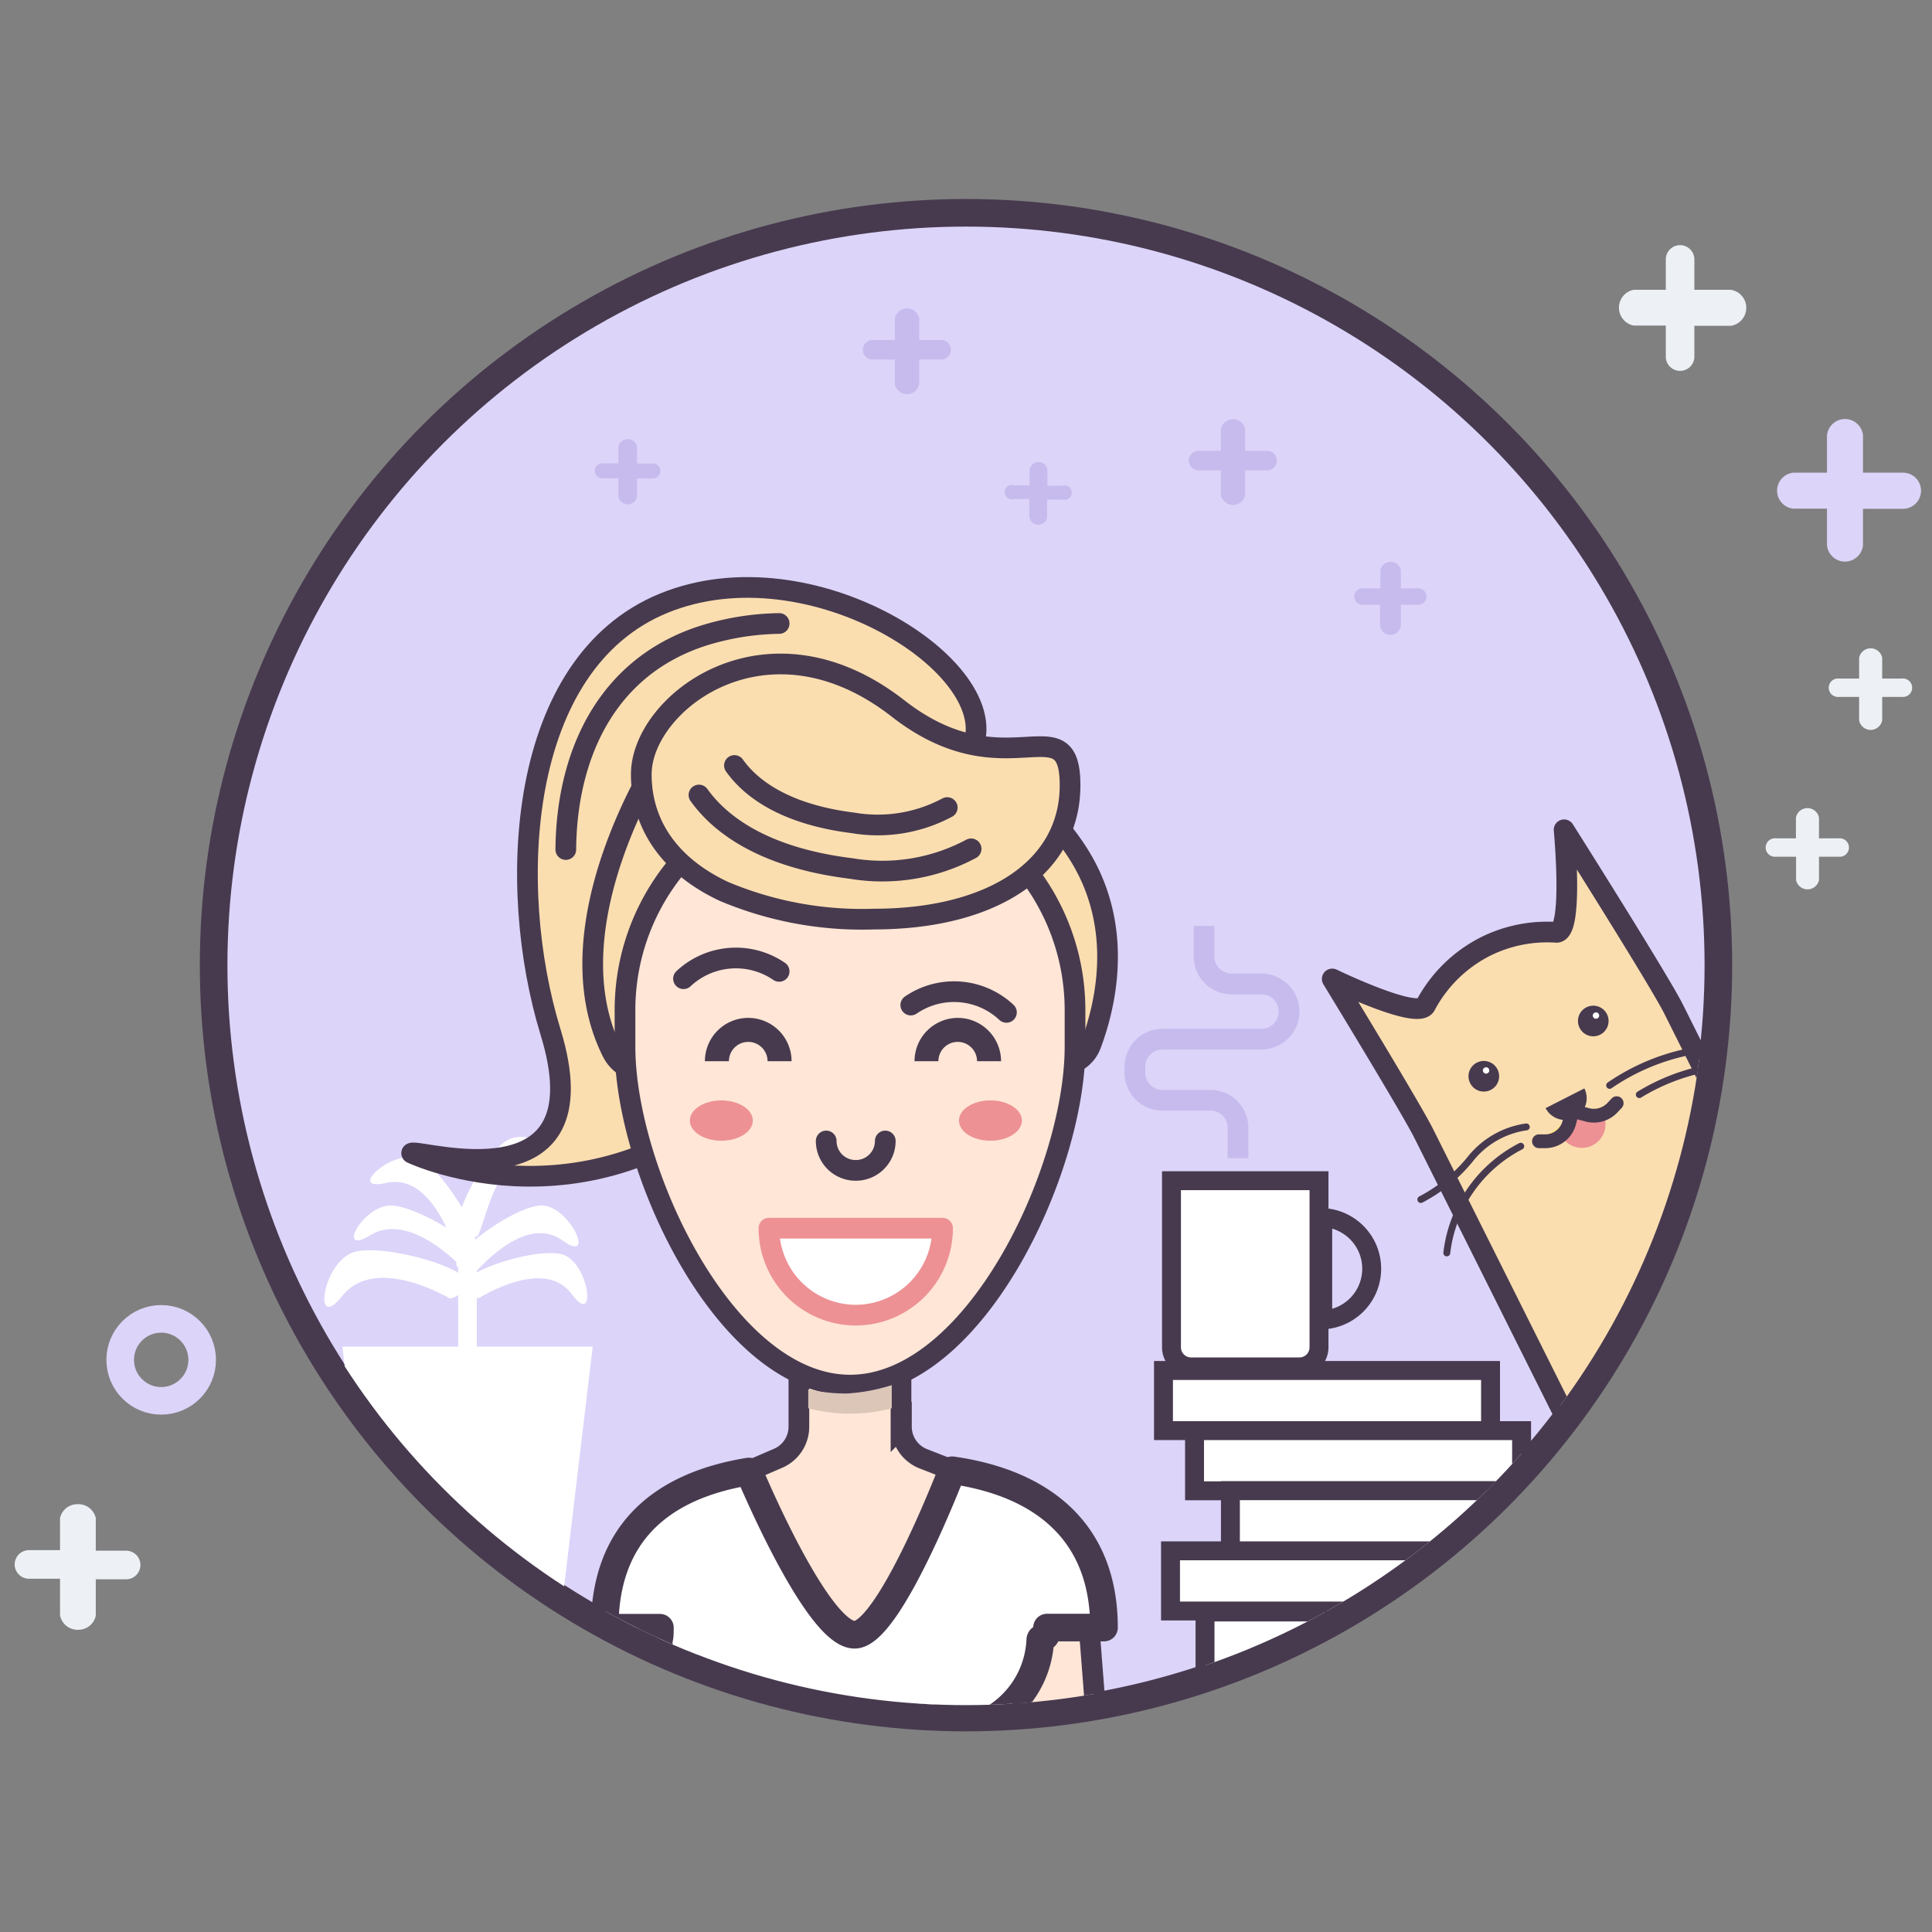
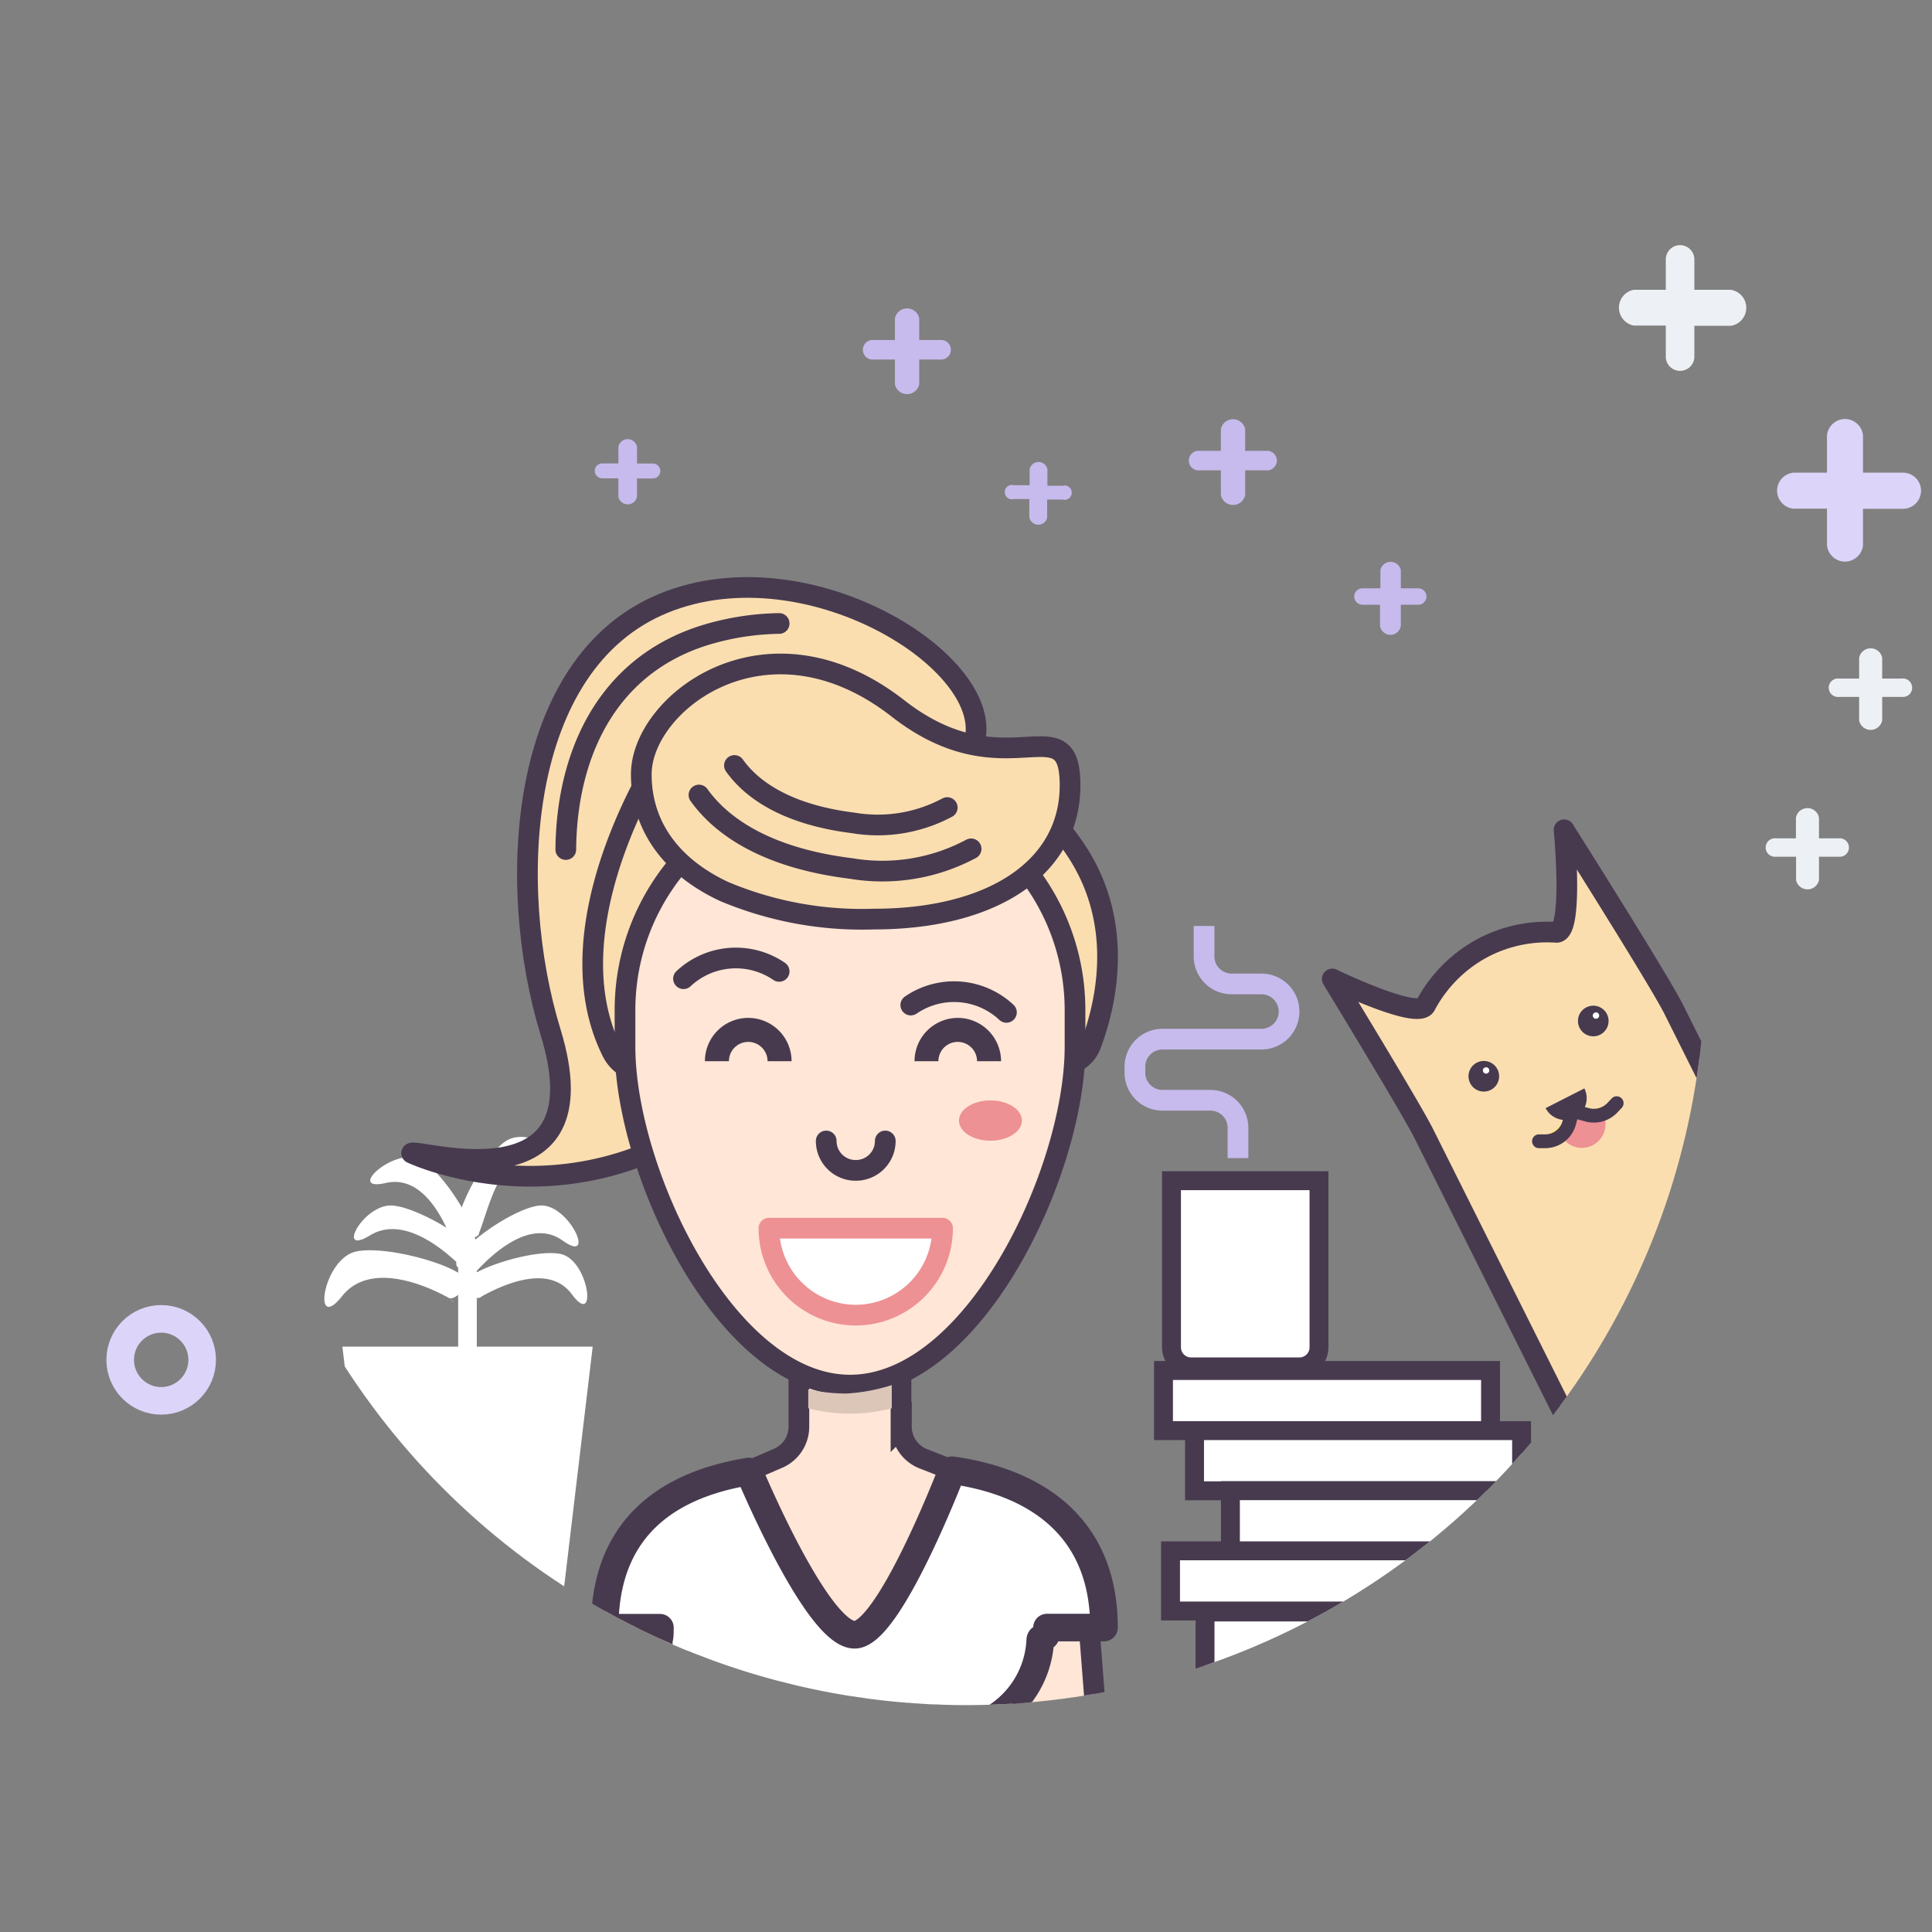
<svg xmlns="http://www.w3.org/2000/svg" id="Layer_1" data-name="Layer 1" viewBox="0 0 140 140">
  <rect x="0" y="0" width="140" height="140" fill="#808080" stroke="none" />
  <defs>
    <clipPath id="clip-path">
      <circle cx="70" cy="70" r="53.56" fill="none" />
    </clipPath>
  </defs>
  <circle cx="11.68" cy="98.54" r="2.97" fill="none" stroke="#dcd4f9" stroke-miterlimit="10" stroke-width="2" />
-   <path d="M6.94,117.08v-2.64h2.2a1,1,0,1,0,0-2.07H6.94V110A1.29,1.29,0,0,0,5.64,109,1.29,1.29,0,0,0,4.35,110v2.33H2.1a1,1,0,1,0,0,2.07H4.35v2.64a1.29,1.29,0,0,0,1.29,1.06A1.29,1.29,0,0,0,6.94,117.08Z" fill="#edf1f5" />
-   <circle cx="70" cy="69.94" r="54.52" fill="#dcd4f9" stroke="#473a4f" stroke-miterlimit="10" stroke-width="2" />
  <path d="M137.88,34.25H135V31.56a1.31,1.31,0,0,0-2.61,0v2.69h-2.42a1.31,1.31,0,0,0,0,2.61h2.42V39.5a1.31,1.31,0,0,0,2.61,0V36.87h2.91A1.31,1.31,0,0,0,137.88,34.25Z" fill="#dcd4f9" />
  <path d="M125.42 21h-2.64v-2.2a1 1 0 1 0-2.07 0V21h-2.33a1.32 1.32 0 0 0 0 2.59h2.33v2.25a1 1 0 1 0 2.07 0V23.61h2.64A1.32 1.32 0 0 0 125.42 21zM136.39 52.2V50.5h1.42a.67.67 0 1 0 0-1.33h-1.42v-1.5a.85.85 0 0 0-1.67 0v1.5h-1.45a.67.67 0 1 0 0 1.33h1.45v1.7A.85.85 0 0 0 136.39 52.2zM131.81 63.78v-1.7h1.42a.67.67 0 1 0 0-1.33h-1.42v-1.5a.85.85 0 0 0-1.67 0v1.5H128.7a.67.67 0 1 0 0 1.33h1.45v1.7A.85.85 0 0 0 131.81 63.78z" fill="#edf1f5" />
  <path d="M101.51 45.33V43.82h1.26a.59.59 0 1 0 0-1.19h-1.26V41.3a.76.76 0 0 0-1.48 0v1.33H98.73a.59.59 0 1 0 0 1.19H100v1.51A.76.76 0 0 0 101.51 45.33zM90.23 35.88v-1.8h1.5a.71.71 0 1 0 0-1.41h-1.5V31.09a.9.9 0 0 0-1.76 0v1.58H86.94a.71.71 0 1 0 0 1.41h1.53v1.8A.9.9 0 0 0 90.23 35.88zM46.16 36V34.67h1.15a.54.54 0 1 0 0-1.08H46.16V32.37a.69.69 0 0 0-1.35 0v1.21H43.64a.54.54 0 1 0 0 1.08h1.17V36A.69.69 0 0 0 46.16 36zM66.61 27.85v-1.8h1.5a.71.71 0 1 0 0-1.41h-1.5V23.06a.9.9 0 0 0-1.76 0v1.58H63.32a.71.71 0 1 0 0 1.41h1.53v1.8A.9.9 0 0 0 66.61 27.85zM75.88 37.52V36.2H77a.52.52 0 1 0 0-1h-1.1V34a.66.66 0 0 0-1.29 0v1.16H73.47a.52.52 0 1 0 0 1h1.12v1.32A.66.66 0 0 0 75.88 37.52z" fill="#c7bbed" />
  <g clip-path="url(#clip-path)">
    <path fill="#fff" stroke="#473a4f" stroke-miterlimit="10" stroke-width="1.371" d="M84.31 99.31H108.01V103.67H84.31zM86.56 103.67H110.26V108.03H86.56z" />
    <path fill="#fff" stroke="#473a4f" stroke-miterlimit="10" stroke-width="1.371" d="M89.16 108.02H112.86V112.38H89.16zM84.82 112.38H108.52V116.74H84.82zM87.32 116.81H111.02V125.04H87.32z" />
    <path fill="#fff" d="M40.79 115.72L26.97 115.72 24.81 97.58 42.95 97.58 40.79 115.72z" />
    <path fill="#fff" d="M33.2 91.78H34.55V97.91H33.2z" />
    <path d="M34.26,92.59a1.65,1.65,0,0,1,.4-0.62c1.3-1.37,3.91-3.64,6.1-2.08,2.53,1.81.45-2.74-1.67-2.53s-6.93,3.78-5.88,4.5,1.25,0.32,1.25.32" fill="#fff" />
    <path d="M34.47 94.35A1.65 1.65 0 0 1 35 93.89c1.66-.91 4.85-2.26 6.44-.1 1.85 2.51 1.27-2.47-.81-2.92s-7.76 1.46-7 2.47S34.78 94 34.78 94M34.66 89.88a1.65 1.65 0 0 1 .13-.73c.66-1.77 1.62-6 4.23-5.44 3 .69-.36-2.12-2.23-1.1s-4.63 6.76-3.38 7 1.28-.19 1.28-.19" fill="#fff" />
    <path d="M33.31,91.83a1.41,1.41,0,0,0-.4-0.53c-1.3-1.18-3.91-3.12-6.1-1.78-2.53,1.55-.45-2.35,1.67-2.16s6.93,3.24,5.88,3.85-1.25.28-1.25,0.28" fill="#fff" />
    <path d="M32.91 94.41a1.79 1.79 0 0 0-.65-.5c-1.9-1-5.56-2.37-7.46 0-2.2 2.79-1.42-2.68 1-3.22s9 1.43 8 2.56-1.28.78-1.28.78M32.91 90.75A1.65 1.65 0 0 0 32.78 90c-.66-1.77-2.19-4.87-4.81-4.28-3 .69.65-2.7 2.52-1.68s4.92 6.18 3.67 6.43-1.28-.19-1.28-.19" fill="#fff" />
    <path d="M84.91,85.56H95.58a0,0,0,0,1,0,0V97.63a1.42,1.42,0,0,1-1.42,1.42H86.31a1.42,1.42,0,0,1-1.42-1.42V85.56A0,0,0,0,1,84.91,85.56Z" fill="#fff" stroke="#473a4f" stroke-miterlimit="10" stroke-width="1.371" />
-     <path d="M95.85,88.23v7.39h0.28A3.71,3.71,0,0,0,95.85,88.23Z" fill="none" stroke="#473a4f" stroke-miterlimit="10" stroke-width="1.371" />
+     <path d="M95.85,88.23h0.28A3.71,3.71,0,0,0,95.85,88.23Z" fill="none" stroke="#473a4f" stroke-miterlimit="10" stroke-width="1.371" />
    <path d="M89.71,83.92V81.73a2,2,0,0,0-2-2l-3.47,0a2,2,0,0,1-2-2V77.3a2,2,0,0,1,2-2h7.17a2,2,0,0,0,2-2h0a2,2,0,0,0-2-2H89.25a2,2,0,0,1-2-2V67.1" fill="none" stroke="#c7bbed" stroke-miterlimit="10" stroke-width="1.5" />
    <path d="M65.29,103.41V99.29a5.59,5.59,0,0,1-2,.76,8.24,8.24,0,0,1-1.09.18c-0.21,0-.41,0-0.63,0a7.57,7.57,0,0,1-1.61-.19l-0.4-.11a5.84,5.84,0,0,1-1.67-.68v4.13h0a2.49,2.49,0,0,1-1.5,2.29l-2.18.94,8,15.65,6.77-15.74-2.07-.81a2.5,2.5,0,0,1-1.59-2.33h0Z" fill="#ffe6d6" stroke="#473a4f" stroke-miterlimit="10" stroke-width="1.5" />
    <path d="M29.83,83.56c0.62-.31,14,4,10.06-8.79-3.21-10.47-2.46-26.7,8.21-31.06s24.81,4.77,22.35,10.51-15.91,2.65-15.91,2.65,10.82,10.41,1.22,20.47C43.58,90.1,29.83,83.56,29.83,83.56Z" fill="#fbdeb0" stroke="#473a4f" stroke-linecap="round" stroke-linejoin="round" stroke-width="1.5" />
    <path d="M41,61.56c0.05-6.59,2.75-13.14,9.88-15.47a19.35,19.35,0,0,1,5.58-.91" fill="none" stroke="#473a4f" stroke-linecap="round" stroke-linejoin="round" stroke-width="1.5" />
    <path d="M53.28,64.66c-0.48-.24-5.12-10.43-5.12-10.43s-8.48,12.63-3.8,22a2.69,2.69,0,0,0,2.45,1.47l30.12-.49a2.32,2.32,0,0,0,2.12-1.51c1-2.66,2.51-8.46-.93-13.86-4.66-7.3-11.37-5.93-11.37-5.93S53.76,64.9,53.28,64.66Z" fill="#fbdeb0" stroke="#473a4f" stroke-miterlimit="10" stroke-width="1.5" />
    <path d="M61.6,100.37h0c-9,0-16.31-15.51-16.31-24.52V73.19A16.31,16.31,0,0,1,61.6,56.88h0A16.31,16.31,0,0,1,77.9,73.19v2.66C77.9,84.86,70.6,100.37,61.6,100.37Z" fill="#ffe6d6" stroke="#473a4f" stroke-miterlimit="10" stroke-width="1.5" />
    <path d="M77.54,56.91c0,6-5.65,9.69-14.21,9.69a25.77,25.77,0,0,1-10.86-2c-4-1.87-6-4.91-6-8.49,0-5.18,9.1-12.2,18.62-4.76C72.87,57.41,77.54,50.91,77.54,56.91Z" fill="#fbdeb0" stroke="#473a4f" stroke-miterlimit="10" stroke-width="1.5" />
    <path d="M70.37 61.51a13.63 13.63 0 0 1-8.72 1.42c-5.45-.67-9.08-2.64-11-5.32M68.64 58.52a10.67 10.67 0 0 1-6.82 1.11c-4.27-.53-7.11-2.07-8.6-4.16M56.46 70.39a5.55 5.55 0 0 0-6.93.53M66 72.83a5.55 5.55 0 0 1 6.93.53" fill="none" stroke="#473a4f" stroke-linecap="round" stroke-miterlimit="10" stroke-width="1.5" />
-     <ellipse cx="52.27" cy="81.2" rx="2.28" ry="1.46" fill="#ed9194" />
    <ellipse cx="71.77" cy="81.2" rx="2.28" ry="1.46" fill="#ed9194" />
    <path d="M64.15,82.68A2.13,2.13,0,0,1,62,84.81h0a2.13,2.13,0,0,1-2.13-2.13" fill="#ffe6d6" stroke="#473a4f" stroke-linecap="round" stroke-miterlimit="10" stroke-width="1.5" />
    <path d="M54.22 73.76a3.14 3.14 0 0 0-3.14 3.14h1.74a1.4 1.4 0 0 1 2.8 0h1.74A3.14 3.14 0 0 0 54.22 73.76zM69.41 73.76a3.14 3.14 0 0 0-3.14 3.14H68a1.4 1.4 0 0 1 2.8 0h1.74A3.14 3.14 0 0 0 69.41 73.76z" fill="#473a4f" />
    <path d="M62,95.3a6.3,6.3,0,0,0,6.3-6.3H55.72A6.3,6.3,0,0,0,62,95.3Z" fill="#fff" stroke="#ed9194" stroke-linejoin="round" stroke-width="1.5" />
    <path d="M51.15 116.11l-1.9 12.27a1.1 1.1 0 0 0 1.91.89l5.73-6.59 2 3.21-6.32 7.44a4.82 4.82 0 0 1-8.48-3.49l1.07-13.72h6zM72.74 116.11l2 12.7a1 1 0 0 1-1.69.79l-6-6.92-2 3.21 6.51 7.66a4.73 4.73 0 0 0 8.31-3.43l-1.09-14h-6z" fill="#ffe6d6" stroke="#473a4f" stroke-miterlimit="10" stroke-width="1.5" />
    <path d="M72,127.94v-3.41a7,7,0,0,0,3.38-5.67c0-.34.53,0.08,0.49-0.92H80c0-7-4.55-10.48-11-11.4,0,0-4.56,11.92-7.07,11.92-2.74,0-7.66-11.83-7.66-11.83-6.17,1-10.45,4.32-10.45,11.32h4c0,1-.08.62-0.08,1a7.1,7.1,0,0,0,2.66,5.53l-0.6,3.33" fill="#fff" stroke="#473a4f" stroke-linecap="round" stroke-linejoin="round" stroke-width="2" />
    <path d="M58.57,100.68v1.37a11.93,11.93,0,0,0,6.05,0v-1.68a13.3,13.3,0,0,1-3.27.61A13.14,13.14,0,0,1,58.57,100.68Z" fill="#dbc6b8" />
    <path d="M131,115.17h0a10.16,10.16,0,0,1-13.58-4.53L103.17,82.14c-0.93-1.86-6.63-11.2-6.63-11.2s6.19,3,6.76,1.91a10.06,10.06,0,0,1,4.4-4.29h0a10,10,0,0,1,5.07-1c1.28,0.07.57-7.43,0.57-7.43s6.87,10.87,7.94,13l14.23,28.49A10.16,10.16,0,0,1,131,115.17Z" fill="#fbdeb0" stroke="#473a4f" stroke-linejoin="round" stroke-width="1.5" />
    <circle cx="107.52" cy="77.98" r="1.11" transform="rotate(-26.54 107.543 77.979)" fill="#473a4f" />
    <circle cx="107.69" cy="77.56" r=".23" transform="rotate(-26.54 107.707 77.57)" fill="#fff" />
    <circle cx="115.46" cy="73.97" r="1.11" transform="rotate(-26.54 115.49 73.989)" fill="#473a4f" />
    <circle cx="115.65" cy="73.58" r=".23" transform="rotate(-26.54 115.674 73.585)" fill="#fff" />
    <path d="M114.1,81a1.59,1.59,0,0,0,.71-2.13L112,80.3A1.59,1.59,0,0,0,114.1,81Z" fill="#473a4f" />
    <path d="M115.39,83a1.72,1.72,0,0,0,.77-2.31l-2.14.07-0.93,1.47A1.72,1.72,0,0,0,115.39,83Z" fill="#ed9194" />
    <path d="M114.37 80.61L115 80.78a1.85 1.85 0 0 0 1.84-.51l.31-.33M113.82 80.94l-.1.39A1.8 1.8 0 0 1 112 82.7h-.48" fill="#ffe18b" stroke="#473a4f" stroke-linecap="round" stroke-linejoin="round" />
-     <path d="M116.64 78.65a15.65 15.65 0 0 1 8.63-2.75M118.79 79.32a14.78 14.78 0 0 1 9.93-2M110.6 81.66a6.31 6.31 0 0 0-4 2.26 11.38 11.38 0 0 1-3.64 3M110.2 83.06a10 10 0 0 0-5.36 7.73" fill="none" stroke="#473a4f" stroke-linecap="round" stroke-linejoin="round" stroke-width=".5" />
  </g>
</svg>